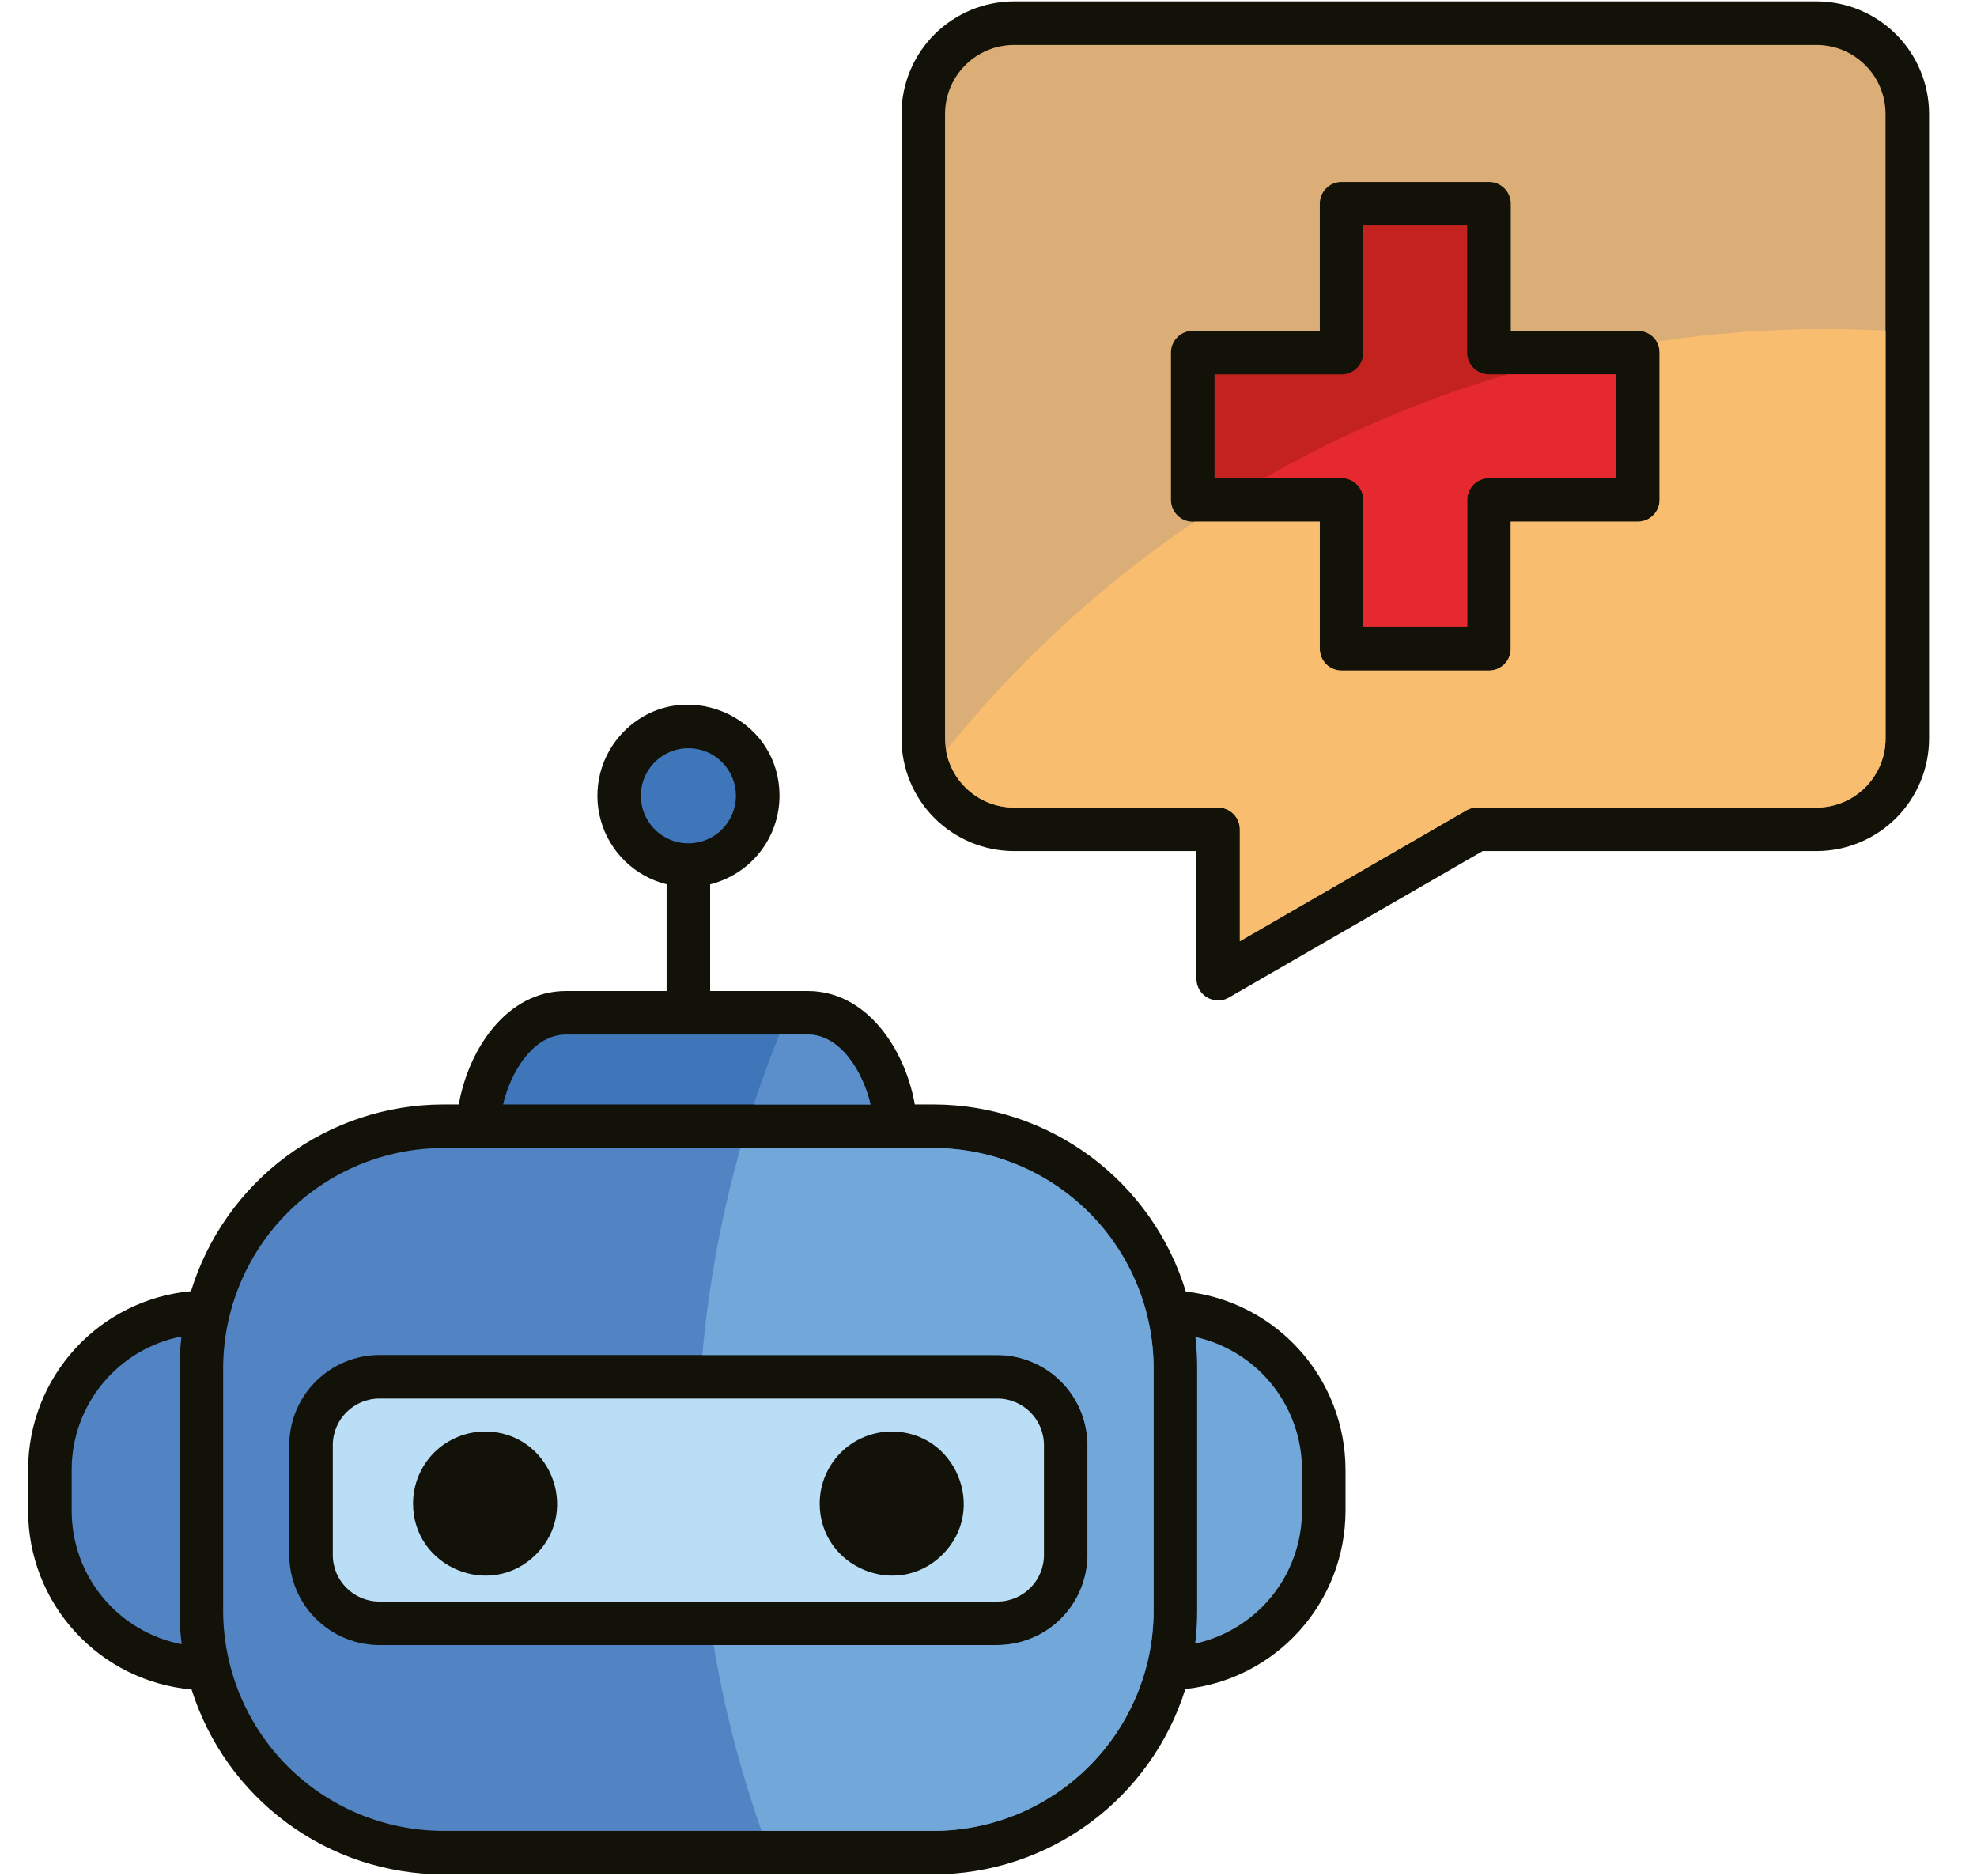
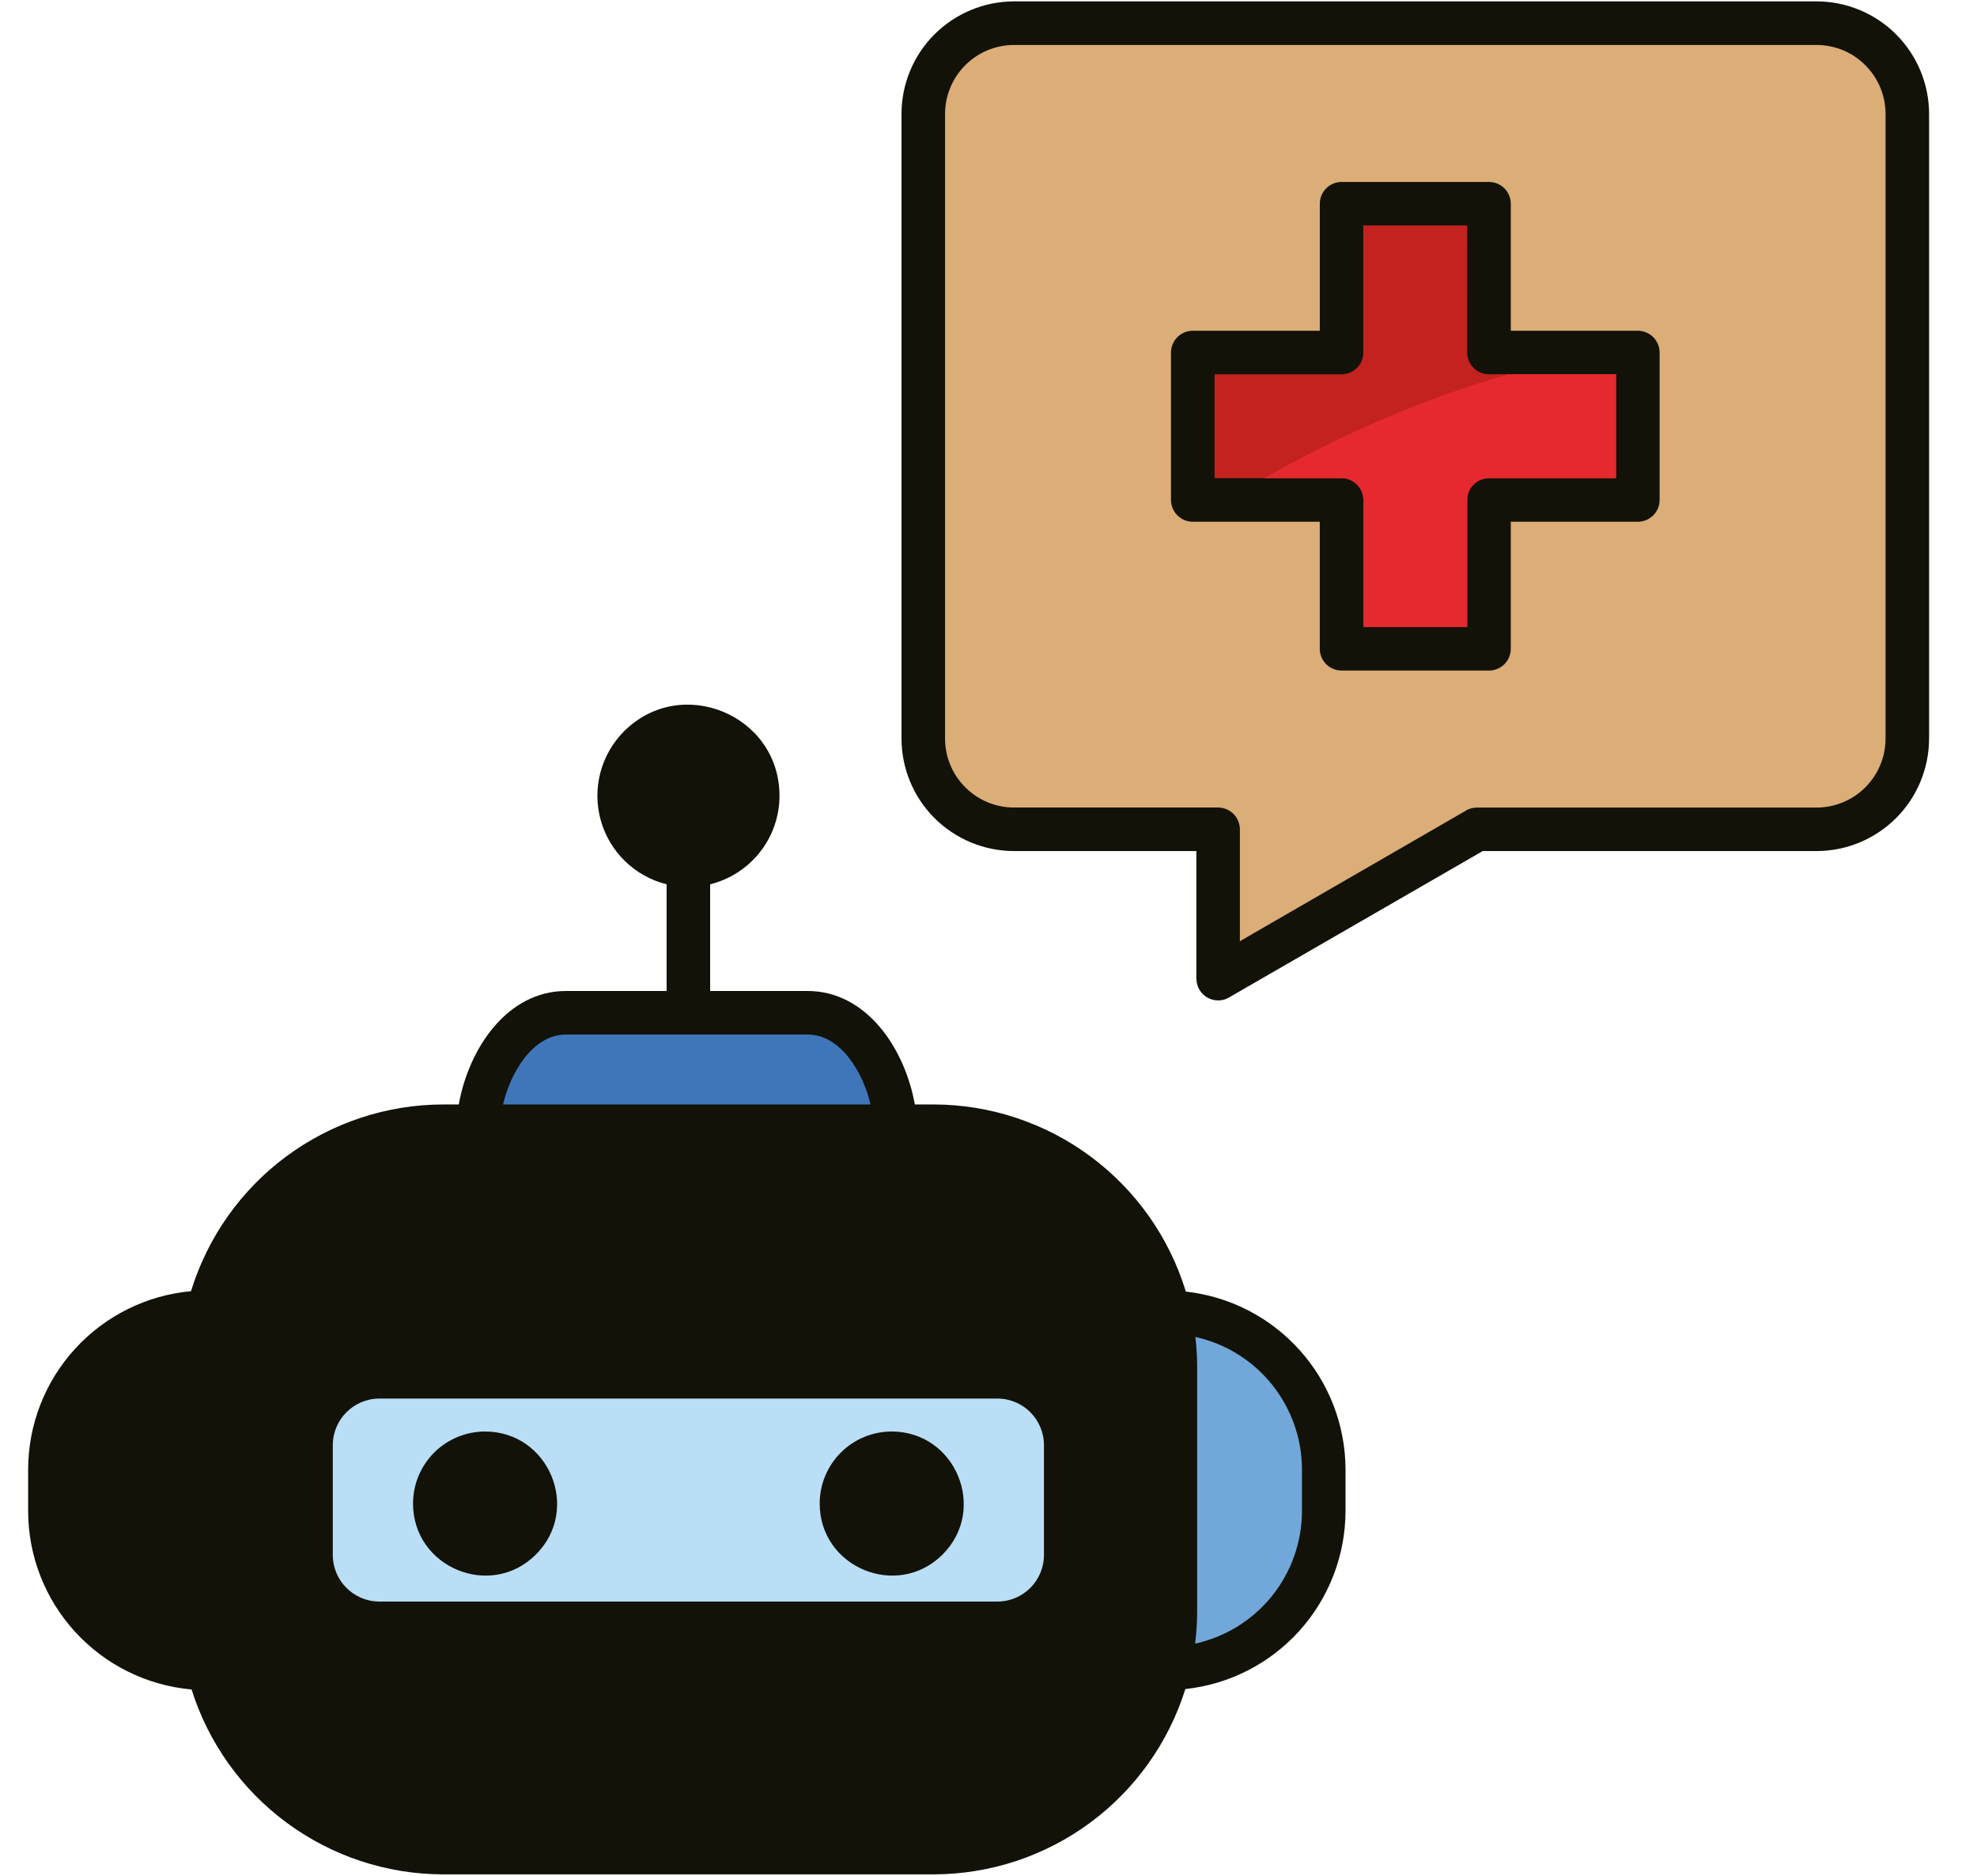
<svg xmlns="http://www.w3.org/2000/svg" width="39" height="37" viewBox="0 0 39 37" fill="none">
  <path fill-rule="evenodd" clip-rule="evenodd" d="M20 0.027H35.838C36.426 0.029 36.989 0.263 37.404 0.678C37.819 1.093 38.053 1.656 38.055 2.244V14.57C38.053 15.158 37.819 15.721 37.404 16.136C36.989 16.551 36.426 16.785 35.838 16.787H29.249L24.242 19.676C24.177 19.714 24.104 19.733 24.029 19.733C23.954 19.733 23.88 19.713 23.815 19.675C23.75 19.638 23.697 19.584 23.659 19.519C23.622 19.454 23.602 19.381 23.602 19.306H23.6V16.787H20C19.413 16.785 18.85 16.551 18.434 16.136C18.019 15.721 17.785 15.158 17.784 14.57V2.244C17.785 1.656 18.019 1.093 18.434 0.678C18.85 0.263 19.413 0.029 20 0.027Z" fill="#121209" />
  <path fill-rule="evenodd" clip-rule="evenodd" d="M35.839 0.887H20C19.64 0.888 19.296 1.031 19.042 1.286C18.787 1.54 18.644 1.885 18.643 2.244V14.571C18.644 14.931 18.787 15.275 19.042 15.529C19.296 15.784 19.64 15.927 20 15.928H24.029C24.143 15.928 24.252 15.974 24.333 16.054C24.413 16.135 24.459 16.244 24.459 16.358V18.565L27.268 16.942L28.896 16.002C28.967 15.954 29.05 15.929 29.136 15.929H35.839C36.199 15.927 36.543 15.784 36.797 15.53C37.052 15.275 37.195 14.931 37.196 14.571V2.244C37.195 1.885 37.052 1.54 36.797 1.286C36.543 1.031 36.199 0.888 35.839 0.887H35.839ZM26.465 3.589H29.373C29.487 3.589 29.597 3.634 29.677 3.715C29.758 3.795 29.803 3.905 29.803 4.019V6.524H32.309C32.423 6.524 32.532 6.57 32.613 6.65C32.693 6.731 32.739 6.84 32.739 6.954V9.862C32.739 9.976 32.693 10.085 32.613 10.165C32.532 10.246 32.423 10.291 32.309 10.291H29.803V12.797C29.803 12.911 29.758 13.02 29.677 13.101C29.596 13.181 29.487 13.226 29.373 13.226H26.465C26.351 13.226 26.242 13.181 26.161 13.101C26.081 13.02 26.035 12.911 26.035 12.797V10.291H23.53C23.416 10.291 23.307 10.246 23.226 10.165C23.146 10.085 23.1 9.975 23.1 9.861V6.953C23.1 6.839 23.146 6.73 23.226 6.65C23.307 6.569 23.416 6.524 23.53 6.524H26.036V4.018C26.036 3.904 26.081 3.795 26.162 3.715C26.242 3.634 26.351 3.589 26.465 3.589Z" fill="#DBAD77" />
-   <path fill-rule="evenodd" clip-rule="evenodd" d="M18.663 14.805C18.719 15.119 18.884 15.403 19.128 15.609C19.372 15.814 19.681 15.927 20 15.928H24.029C24.143 15.928 24.252 15.973 24.332 16.054C24.413 16.135 24.458 16.244 24.458 16.358V18.565L27.267 16.942L28.895 16.002C28.966 15.954 29.05 15.928 29.136 15.928H35.839C36.198 15.927 36.543 15.784 36.797 15.529C37.051 15.275 37.195 14.931 37.196 14.571V6.52C36.801 6.499 36.404 6.489 36.004 6.488C34.891 6.488 33.779 6.571 32.679 6.736C32.718 6.802 32.738 6.877 32.738 6.953V9.861C32.738 9.975 32.693 10.085 32.612 10.165C32.531 10.246 32.422 10.291 32.308 10.291H29.802V12.797C29.802 12.911 29.757 13.02 29.677 13.1C29.596 13.181 29.487 13.226 29.373 13.226H26.465C26.351 13.226 26.241 13.181 26.161 13.1C26.08 13.02 26.035 12.911 26.035 12.797V10.291H23.563C21.713 11.542 20.061 13.064 18.663 14.805Z" fill="#F9BD70" />
  <path fill-rule="evenodd" clip-rule="evenodd" d="M9.05 21.785C9.25 20.668 10.012 19.547 11.164 19.547H13.15V17.442C12.841 17.365 12.558 17.208 12.33 16.986C12.102 16.764 11.936 16.486 11.851 16.179C11.765 15.872 11.763 15.549 11.843 15.241C11.924 14.933 12.084 14.652 12.309 14.426C13.438 13.297 15.377 14.101 15.377 15.697C15.377 16.098 15.242 16.489 14.994 16.805C14.746 17.121 14.399 17.346 14.009 17.442V19.547H15.933C17.085 19.547 17.847 20.668 18.047 21.785H18.424C19.538 21.788 20.622 22.149 21.516 22.813C22.41 23.477 23.068 24.41 23.393 25.476C24.257 25.571 25.055 25.982 25.636 26.628C26.217 27.274 26.54 28.112 26.543 28.981V29.81C26.54 30.681 26.216 31.52 25.633 32.167C25.05 32.814 24.249 33.223 23.383 33.316C23.052 34.373 22.393 35.297 21.501 35.955C20.61 36.612 19.532 36.968 18.424 36.971H8.735C7.629 36.968 6.553 36.613 5.662 35.957C4.771 35.301 4.111 34.379 3.779 33.324C2.9 33.246 2.082 32.842 1.486 32.192C0.889 31.542 0.557 30.692 0.555 29.81V28.981C0.557 28.1 0.888 27.252 1.482 26.603C2.076 25.953 2.892 25.548 3.768 25.468C4.095 24.404 4.753 23.473 5.647 22.81C6.541 22.148 7.623 21.788 8.735 21.785L9.05 21.785Z" fill="#121209" />
  <path fill-rule="evenodd" clip-rule="evenodd" d="M17.173 21.785C17.026 21.155 16.585 20.406 15.933 20.406H11.164C10.511 20.406 10.07 21.155 9.924 21.785H17.173Z" fill="#3F76BA" />
-   <path fill-rule="evenodd" clip-rule="evenodd" d="M17.173 21.785C17.026 21.155 16.585 20.406 15.933 20.406H15.375C15.192 20.859 15.024 21.318 14.871 21.785H17.173Z" fill="#5B8FCB" />
  <path fill-rule="evenodd" clip-rule="evenodd" d="M23.576 32.42C24.172 32.289 24.706 31.959 25.089 31.485C25.472 31.01 25.682 30.419 25.684 29.809V28.98C25.682 28.371 25.472 27.781 25.09 27.307C24.708 26.832 24.175 26.502 23.581 26.371C23.604 26.572 23.616 26.774 23.616 26.977V31.778C23.616 31.993 23.603 32.207 23.576 32.42Z" fill="#72A7DA" />
-   <path fill-rule="evenodd" clip-rule="evenodd" d="M3.58 26.361C2.972 26.48 2.423 26.806 2.028 27.284C1.633 27.761 1.416 28.361 1.414 28.982V29.81C1.416 30.431 1.633 31.032 2.029 31.51C2.425 31.988 2.975 32.314 3.584 32.432C3.557 32.215 3.543 31.998 3.543 31.779V26.978C3.543 26.772 3.556 26.566 3.58 26.361ZM18.424 22.645H8.736C7.587 22.648 6.487 23.106 5.675 23.918C4.864 24.73 4.406 25.83 4.402 26.978V31.779C4.406 32.928 4.864 34.028 5.675 34.84C6.487 35.651 7.587 36.109 8.736 36.113H18.424C19.572 36.109 20.672 35.652 21.484 34.84C22.296 34.028 22.754 32.928 22.757 31.779V26.978C22.754 25.83 22.296 24.73 21.484 23.918C20.672 23.106 19.572 22.648 18.424 22.645ZM7.484 26.727H19.675C20.146 26.728 20.598 26.915 20.931 27.249C21.264 27.582 21.452 28.034 21.453 28.505V30.67C21.452 31.141 21.264 31.593 20.931 31.926C20.598 32.259 20.146 32.447 19.675 32.448H7.484C7.013 32.447 6.562 32.259 6.228 31.926C5.895 31.593 5.707 31.141 5.706 30.67V28.505C5.707 28.034 5.895 27.582 6.228 27.249C6.562 26.915 7.013 26.728 7.484 26.727Z" fill="#5284C3" />
-   <path fill-rule="evenodd" clip-rule="evenodd" d="M18.424 22.645H14.607C14.229 23.979 13.978 25.345 13.855 26.727H19.675C20.146 26.728 20.598 26.915 20.931 27.249C21.264 27.582 21.452 28.034 21.453 28.505V30.67C21.452 31.141 21.264 31.593 20.931 31.926C20.598 32.259 20.146 32.447 19.675 32.448H14.077C14.287 33.694 14.603 34.921 15.023 36.113H18.424C19.572 36.109 20.672 35.652 21.484 34.84C22.296 34.028 22.754 32.928 22.757 31.779V26.978C22.754 25.83 22.296 24.73 21.484 23.918C20.672 23.106 19.572 22.648 18.424 22.645Z" fill="#72A7DA" />
-   <path fill-rule="evenodd" clip-rule="evenodd" d="M14.243 15.033C14.112 14.901 13.945 14.812 13.763 14.776C13.581 14.74 13.392 14.758 13.221 14.829C13.049 14.9 12.903 15.021 12.8 15.175C12.697 15.329 12.642 15.511 12.642 15.696C12.642 15.882 12.697 16.063 12.8 16.217C12.903 16.372 13.049 16.492 13.221 16.563C13.392 16.634 13.581 16.652 13.763 16.616C13.945 16.58 14.112 16.491 14.243 16.359C14.419 16.183 14.518 15.945 14.518 15.696C14.518 15.447 14.419 15.209 14.243 15.033Z" fill="#3F76BA" />
  <path fill-rule="evenodd" clip-rule="evenodd" d="M28.944 4.447H26.894V6.953C26.894 7.009 26.883 7.065 26.861 7.117C26.84 7.17 26.808 7.217 26.768 7.257C26.728 7.297 26.681 7.328 26.629 7.35C26.577 7.372 26.521 7.383 26.465 7.383H23.959V9.432H26.465C26.579 9.432 26.688 9.477 26.769 9.558C26.849 9.639 26.895 9.748 26.895 9.862V12.367H28.944V9.861C28.944 9.747 28.989 9.638 29.07 9.557C29.15 9.477 29.26 9.432 29.374 9.432H31.879V7.382H29.373C29.259 7.382 29.15 7.337 29.069 7.256C28.989 7.176 28.943 7.067 28.943 6.953L28.944 4.447Z" fill="#C3221E" />
  <path fill-rule="evenodd" clip-rule="evenodd" d="M24.939 9.432H26.465C26.579 9.432 26.688 9.478 26.769 9.558C26.849 9.639 26.895 9.748 26.895 9.862V12.367H28.944V9.862C28.944 9.748 28.989 9.638 29.07 9.558C29.151 9.477 29.26 9.432 29.374 9.432H31.88V7.383H29.745C28.068 7.874 26.454 8.562 24.939 9.432Z" fill="#E5292E" />
  <path d="M19.675 27.586H7.485C6.977 27.586 6.565 27.998 6.565 28.505V30.671C6.565 31.178 6.977 31.59 7.485 31.59H19.675C20.183 31.59 20.594 31.178 20.594 30.671V28.505C20.594 27.998 20.183 27.586 19.675 27.586Z" fill="#B9DEF6" />
  <path fill-rule="evenodd" clip-rule="evenodd" d="M17.59 28.236C18.851 28.236 19.488 29.768 18.595 30.661C17.702 31.554 16.17 30.918 16.17 29.657C16.17 29.28 16.32 28.919 16.586 28.652C16.852 28.386 17.214 28.236 17.59 28.236ZM9.569 28.236C10.83 28.236 11.466 29.768 10.573 30.661C9.68 31.554 8.148 30.918 8.148 29.657C8.148 29.28 8.298 28.919 8.564 28.652C8.831 28.386 9.192 28.236 9.569 28.236Z" fill="#121209" />
</svg>